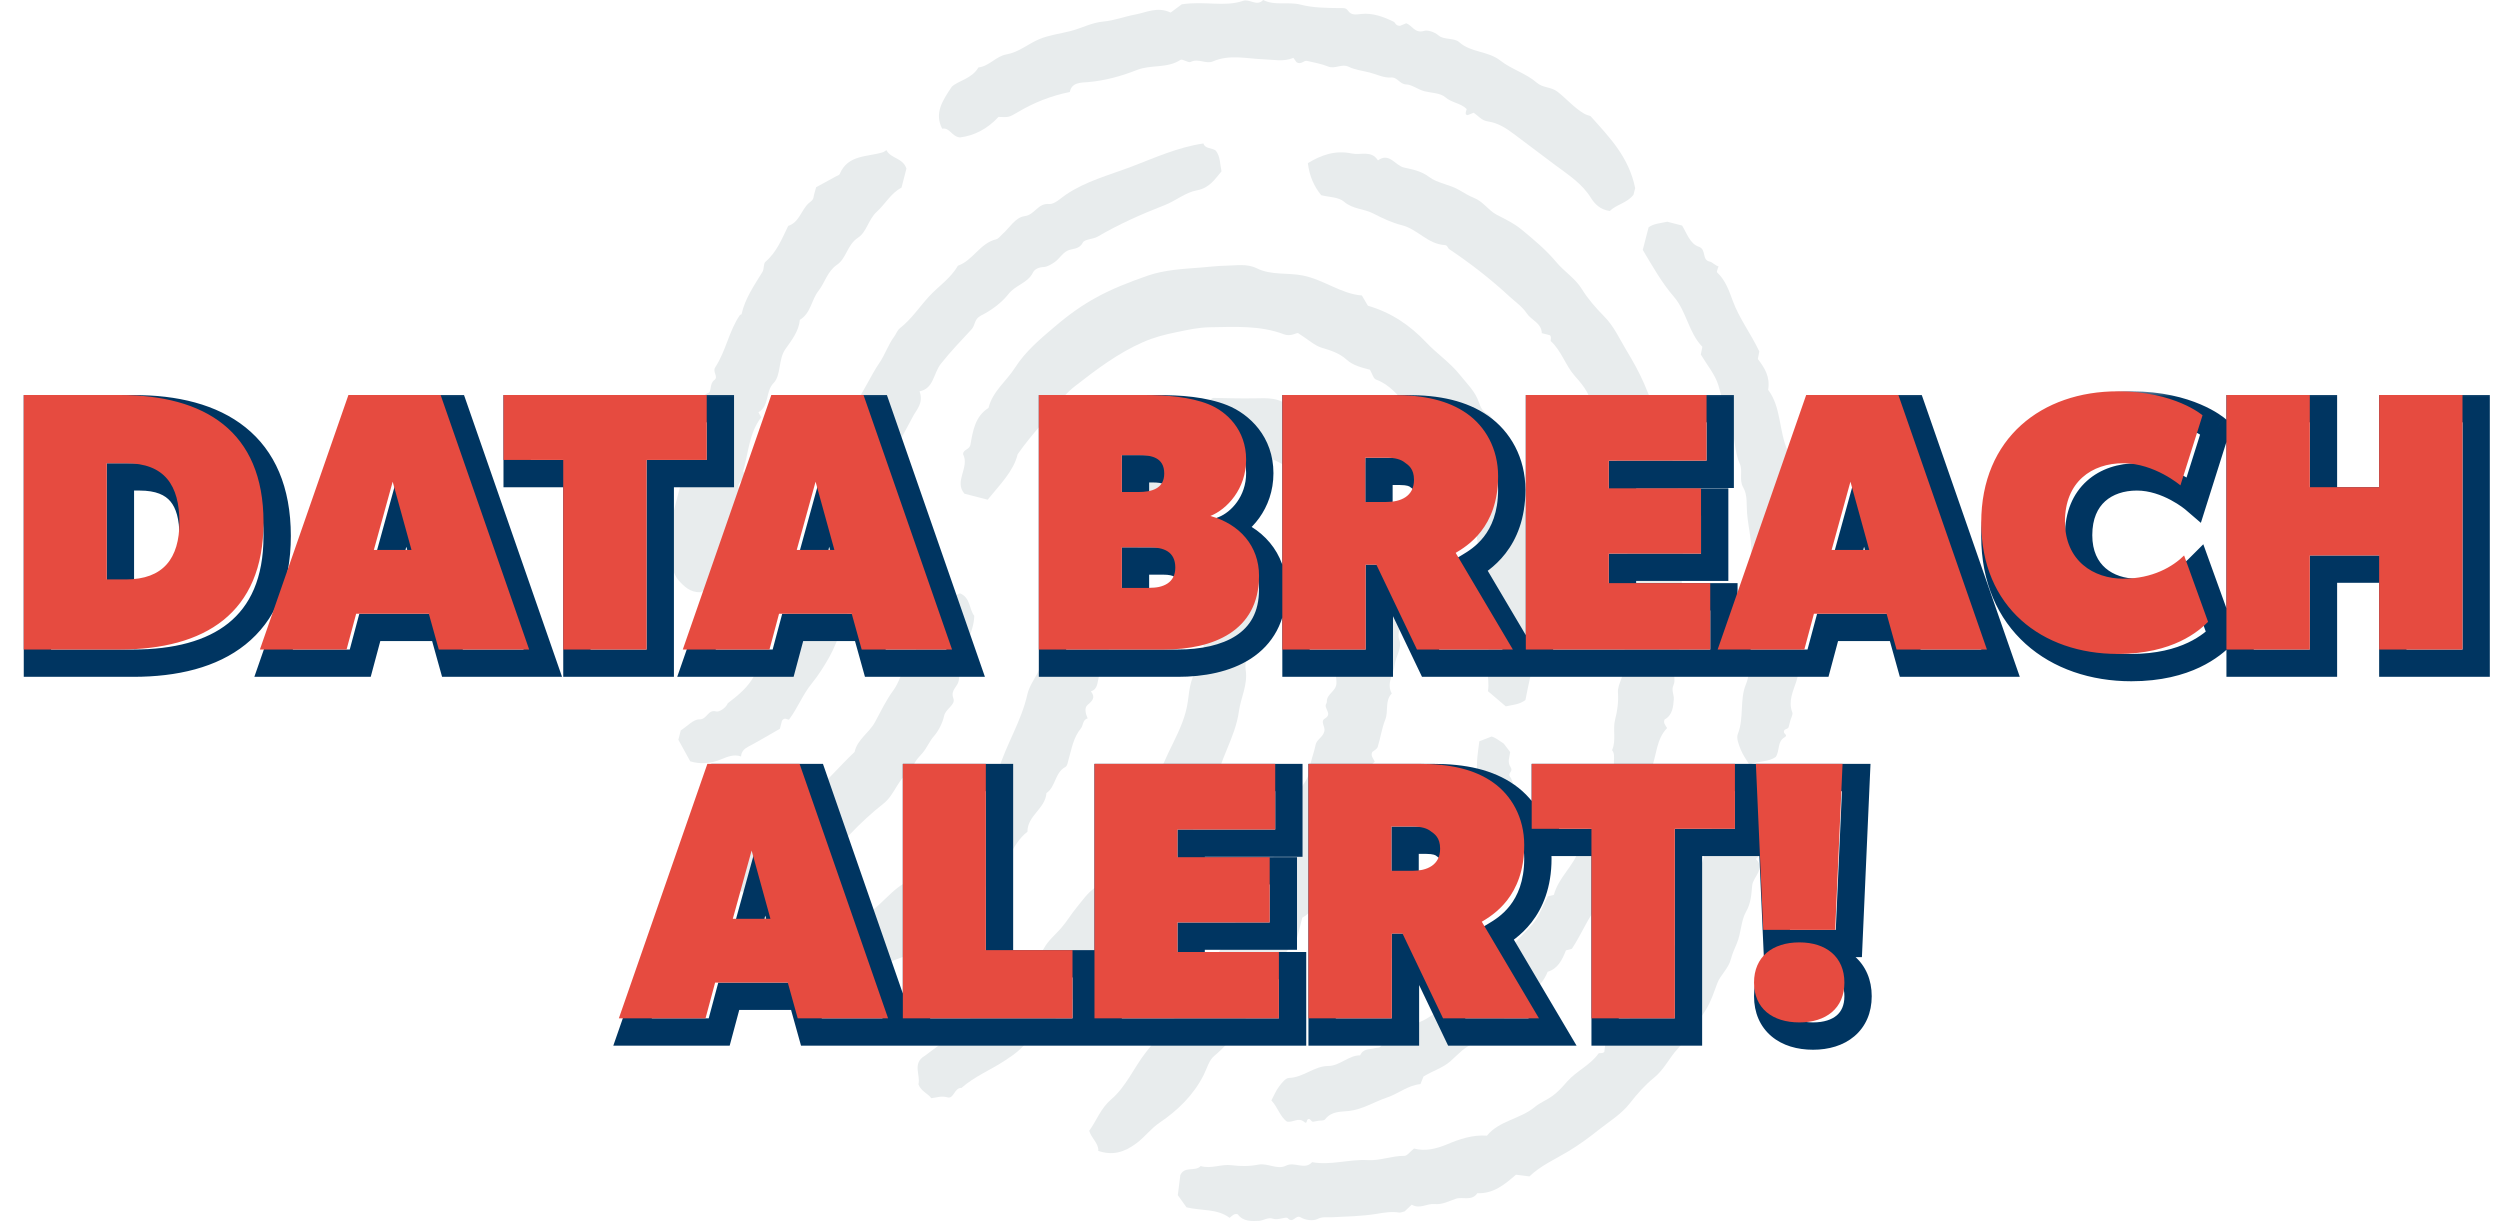
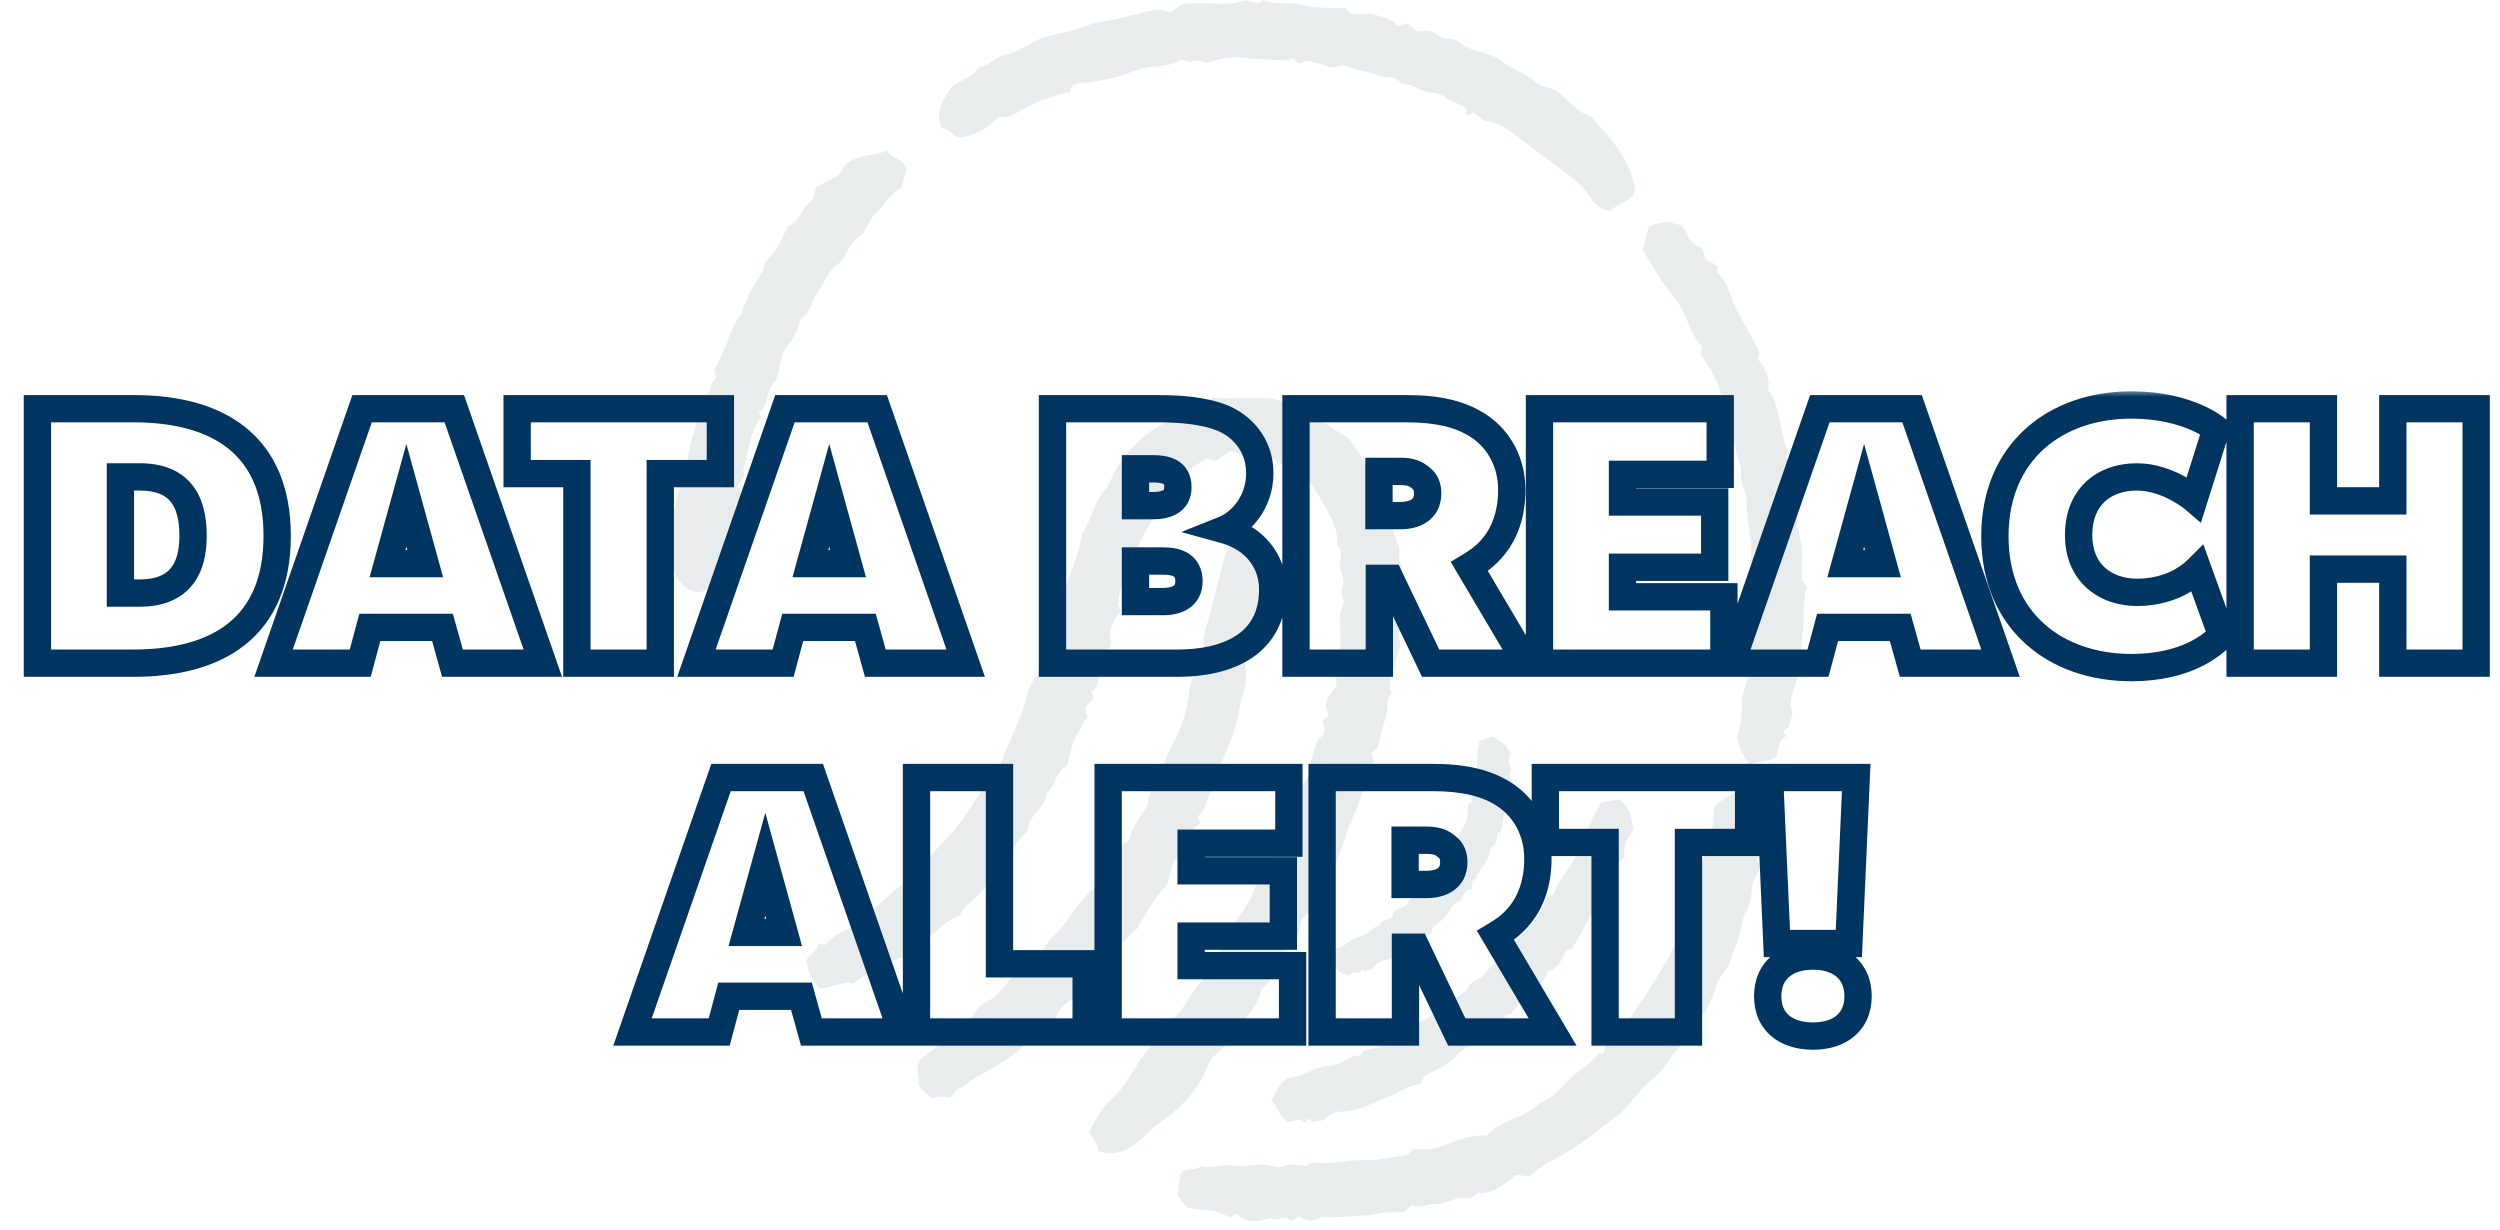
<svg xmlns="http://www.w3.org/2000/svg" width="183" height="90" viewBox="0 0 183 90" fill="none">
  <path d="M80.4 84.209C80.393 83.651 79.886 83.32 79.731 82.772C80.275 82.025 80.564 81.138 81.334 80.478C82.425 79.552 82.987 78.174 83.865 77.046C84.1 76.744 84.351 76.428 84.593 76.122C85.412 75.083 86.424 74.159 87.075 73.022C87.602 72.106 88.441 71.41 88.843 70.487C89.269 69.515 89.853 68.638 90.334 67.71C90.755 66.9 91.46 66.139 91.736 65.304C92.288 63.658 93.801 62.531 94.042 60.756C94.795 60.062 94.792 59.07 95.015 58.184C95.186 57.521 95.797 57.123 95.852 56.394C95.9 55.765 96.176 55.166 96.296 54.538C96.382 54.112 96.84 53.977 96.944 53.526C97.026 53.185 96.622 52.809 96.978 52.598C97.583 52.247 96.852 51.846 97.086 51.502C97.115 51.461 97.126 51.397 97.126 51.349C97.115 50.784 97.806 50.612 97.828 50.013C97.847 49.516 97.627 49.036 97.847 48.513C98.246 47.552 98.129 46.531 98.071 45.518C98.049 45.113 98.139 44.671 98.312 44.305C98.521 43.869 98.07 43.535 98.253 43.105C98.483 42.566 98.202 42.04 98.089 41.497C97.985 40.986 98.425 40.381 97.88 39.895C97.978 38.464 97.152 37.38 96.502 36.22C96.073 35.45 95.524 34.885 94.702 34.437C93.04 33.524 93.085 33.445 91.261 33.3C90.893 33.271 90.538 33.125 90.034 32.995C89.741 33.215 89.36 33.498 89.024 33.743L88.344 33.568C87.631 33.988 86.947 34.391 86.248 34.803C86.219 35.334 85.864 35.611 85.338 35.843C85.043 37.194 84.146 38.304 83.494 39.538C83.268 39.969 83.18 40.406 83.031 40.839C82.897 41.239 82.938 41.855 82.677 42.023C82.257 42.289 82.668 42.806 82.159 43.044C81.918 43.157 81.906 43.812 81.842 44.225C81.822 44.347 81.977 44.496 82.074 44.684C81.76 45.056 81.522 45.484 81.327 45.96C81.085 46.544 81.649 47.192 80.955 47.774C80.559 48.113 80.606 48.959 80.429 49.572C80.319 49.955 80.367 50.445 79.853 50.608C80.205 51.05 79.98 51.288 79.608 51.603C79.353 51.821 79.471 52.251 79.615 52.584C79.236 52.692 79.3 53.101 79.124 53.315C78.569 53.988 78.449 54.803 78.221 55.591C78.17 55.789 78.128 56.068 77.988 56.141C77.203 56.561 77.288 57.586 76.599 58.055C76.523 59.19 75.199 59.706 75.209 60.882C73.965 61.835 73.74 63.597 72.37 64.452C71.986 65.422 71.01 65.877 70.423 66.675C70.339 66.792 70.373 66.988 70.188 67.049C68.816 67.517 68.095 68.854 66.873 69.535C66.718 69.622 66.631 69.841 66.594 69.892C65.018 70.374 63.641 71.003 62.452 72.001C61.579 71.776 60.825 72.379 59.949 72.352C59.501 71.747 59.1 71.099 59.023 70.251C59.311 69.908 59.809 69.62 59.921 69.044C60.119 69.053 60.359 69.29 60.512 69.076C61.167 68.175 62.457 68.122 63.048 67.144C64.47 66.484 65.244 64.962 66.691 64.416C66.855 64.157 66.776 63.876 67.016 63.672C68.034 62.799 68.901 61.784 69.811 60.81C70.972 59.569 71.539 57.914 72.867 56.824C72.974 56.737 73.023 56.569 73.066 56.428C73.64 54.51 74.764 52.805 75.203 50.827C75.331 50.261 75.705 49.724 75.985 49.203C76.239 48.737 76.004 48.217 76.283 47.908C76.661 47.498 76.814 47.048 76.936 46.554C77.063 46.037 77.208 45.524 77.334 45.012C77.817 42.979 78.911 41.134 79.209 39.047C79.925 38.077 80.038 36.795 80.869 35.873C81.267 35.432 81.396 34.818 81.722 34.304C82.518 33.047 83.458 31.984 84.747 31.23C85.09 31.028 85.513 30.932 85.724 30.491C85.844 30.237 86.144 30.104 86.506 30.106C87.377 30.108 88.038 29.559 88.797 29.127C89.742 29.141 90.737 29.175 91.727 29.159C92.746 29.144 93.776 29.041 94.5 29.936C94.704 29.825 94.838 29.751 94.809 29.768C96.233 30.366 97.355 31.26 98.702 32.062C99.705 33.536 100.929 35.043 101.779 36.853C101.641 37.857 101.941 38.895 102.337 39.82C102.578 40.384 102.221 40.969 102.646 41.429C102.115 42.549 102.806 43.756 102.411 44.887C102.943 45.52 102.164 46.147 102.424 46.824C102.655 47.428 102.173 48.029 102.097 48.65C102.012 49.354 101.462 50.009 101.878 50.764C101.351 51.304 101.653 52.054 101.401 52.678C101.146 53.313 101.055 54.015 100.848 54.675C100.795 54.836 100.567 54.946 100.451 55.044C100.318 55.324 100.501 55.48 100.636 55.756C100.206 56.086 99.969 56.581 99.895 57.148C99.682 58.768 98.768 60.152 98.323 61.711C98.036 62.725 97.441 63.72 96.863 64.647C96.669 64.953 96.483 65.25 96.408 65.587C96.256 66.267 95.971 66.834 95.326 67.175L94.848 69.028C93.609 69.82 93.519 71.478 92.354 72.361C92.008 73.608 91.889 73.529 90.757 75.171C90.204 75.977 89.638 76.671 88.894 77.282C88.488 77.613 88.348 78.223 88.105 78.698C87.353 80.179 86.203 81.284 84.892 82.172C84.246 82.61 83.811 83.217 83.203 83.676C82.281 84.368 81.428 84.602 80.374 84.238L80.4 84.209Z" fill="#E8ECED" />
-   <path d="M53.257 51.49C54.033 50.899 54.782 50.294 55.241 49.404C55.392 49.406 55.538 49.402 55.688 49.404C55.909 48.833 56.282 48.373 56.825 47.885C56.939 47.443 57.149 46.886 57.211 46.322C57.257 45.862 57.966 45.598 57.574 45.032C57.557 45.003 57.686 44.879 57.732 44.794C58.135 44.1 58.997 43.598 58.559 42.554C58.481 42.364 58.574 41.935 58.904 41.736C59.018 41.669 59.124 41.515 59.158 41.385C59.248 41.033 59.482 40.55 59.336 40.343C58.952 39.796 59.763 39.885 59.692 39.48C59.637 39.157 59.828 38.813 59.623 38.44C59.527 38.27 59.643 37.847 59.813 37.703C60.511 37.086 60.526 36.207 60.693 35.422C61.119 33.422 62.259 31.656 62.545 29.614C63.252 28.654 63.711 27.534 64.373 26.562C64.801 25.935 65.016 25.223 65.467 24.62C65.614 24.428 65.662 24.193 65.891 24.011C66.711 23.364 67.289 22.486 67.989 21.718C68.689 20.95 69.592 20.379 70.116 19.451C71.225 19.066 71.726 17.805 72.912 17.519C73.086 17.48 73.23 17.275 73.373 17.143C73.904 16.676 74.319 15.912 75.001 15.823C75.745 15.731 75.964 14.857 76.797 14.933C77.187 14.967 77.631 14.514 78.026 14.247C79.49 13.259 81.175 12.824 82.796 12.21C84.519 11.555 86.2 10.78 88.092 10.501C88.205 10.905 88.703 10.804 88.996 11.025C89.336 11.464 89.293 11.984 89.414 12.542C88.927 13.117 88.543 13.761 87.603 13.935C86.766 14.088 86.063 14.704 85.237 15.023C83.557 15.676 81.904 16.41 80.344 17.324C80.003 17.52 79.391 17.501 79.257 17.763C78.984 18.285 78.499 18.171 78.131 18.354C77.741 18.556 77.553 18.93 77.233 19.162C76.982 19.339 76.685 19.528 76.403 19.546C76.048 19.563 75.743 19.69 75.617 19.941C75.241 20.721 74.341 20.857 73.826 21.516C73.311 22.174 72.559 22.724 71.802 23.102C71.302 23.354 71.399 23.796 71.128 24.095C70.364 24.925 69.574 25.736 68.871 26.631C68.315 27.333 68.36 28.445 67.311 28.645C67.629 29.519 67.068 30.003 66.817 30.506C66.362 31.404 65.792 32.23 65.548 33.243C65.413 33.813 65.511 34.533 64.832 34.89C65.457 35.632 64.494 35.939 64.389 36.486C64.271 37.108 64.081 37.724 63.922 38.342L62.964 42.048C62.804 42.666 62.746 43.334 62.464 43.889C61.767 45.251 61.446 46.776 60.706 48.096C60.325 48.771 59.887 49.462 59.401 50.056C58.762 50.845 58.419 51.773 57.766 52.662C57.679 52.742 57.439 52.432 57.237 52.767L57.088 53.345C56.344 53.769 55.571 54.234 54.772 54.656C54.457 54.823 54.273 55.023 54.243 55.372C53.728 55.19 53.252 55.394 52.806 55.575C52.034 55.895 51.269 55.957 50.524 55.728C50.261 55.249 50.009 54.797 49.656 54.15L49.833 53.464C50.31 53.164 50.758 52.646 51.19 52.66C51.766 52.676 51.809 51.902 52.428 52.08C52.626 52.131 53.101 51.861 53.269 51.493L53.257 51.49Z" fill="#E8ECED" />
  <path d="M119.572 14.255C119.105 14.866 118.311 14.969 117.837 15.445C117.148 15.351 116.74 14.943 116.454 14.483C115.801 13.431 114.804 12.799 113.845 12.086C112.862 11.354 111.885 10.618 110.915 9.883C110.278 9.398 109.674 9 108.917 8.889C108.45 8.823 108.227 8.493 107.873 8.251C107.745 8.302 107.609 8.358 107.434 8.428C107.257 8.412 107.273 8.277 107.319 8.126C107.332 8.075 107.371 7.994 107.357 7.978C106.926 7.541 106.274 7.535 105.791 7.114C105.43 6.803 104.794 6.808 104.277 6.681C103.806 6.559 103.328 6.188 102.955 6.182C102.437 6.175 102.323 5.632 101.805 5.673C101.305 5.713 100.782 5.445 100.266 5.311C99.751 5.178 99.203 5.121 98.731 4.89C98.205 4.634 97.733 5.08 97.219 4.869C96.732 4.67 96.199 4.581 95.681 4.459C95.43 4.4 95.244 4.769 94.906 4.555C94.859 4.482 94.763 4.361 94.675 4.235C93.961 4.54 93.238 4.366 92.483 4.34C91.267 4.297 90.005 3.965 88.793 4.492C88.281 4.717 87.72 4.245 87.156 4.534C86.981 4.628 86.562 4.284 86.409 4.384C85.433 5.026 84.263 4.712 83.219 5.125C82.081 5.574 80.883 5.905 79.635 6.012C79.172 6.049 78.438 6.011 78.312 6.734C76.921 7.015 75.661 7.518 74.474 8.227C73.847 8.596 73.843 8.589 73.089 8.558C72.273 9.447 71.301 9.933 70.271 10.06C69.662 10.005 69.527 9.311 68.967 9.421C68.387 8.297 68.965 7.395 69.678 6.34C70.162 5.897 71.145 5.764 71.619 4.938C72.416 4.847 72.909 4.11 73.686 3.979C74.579 3.823 75.264 3.208 76.064 2.871C76.783 2.567 77.588 2.472 78.351 2.277C79.166 2.07 79.909 1.652 80.781 1.575C81.561 1.505 82.315 1.21 83.09 1.065C83.914 0.916 84.721 0.459 85.69 0.921C86.025 0.676 86.401 0.392 86.505 0.316C88.216 0.057 89.618 0.528 90.983 0.065C91.481 -0.109 91.994 0.502 92.463 0C93.328 0.441 94.286 0.103 95.204 0.34C96.116 0.576 97.1 0.582 98.052 0.592C98.329 0.597 98.507 0.541 98.688 0.799C98.928 1.133 99.248 1.065 99.646 1.022C100.478 0.935 101.274 1.226 102.025 1.595C102.142 1.655 102.147 1.893 102.486 1.89C102.555 1.859 102.737 1.785 102.934 1.703C103.367 1.851 103.569 2.472 104.247 2.26C104.476 2.192 104.962 2.3 105.323 2.611C105.684 2.921 106.456 2.764 106.804 3.078C107.682 3.867 108.918 3.715 109.836 4.442C110.635 5.072 111.707 5.367 112.491 6.053C112.945 6.449 113.529 6.34 114.017 6.72C114.676 7.235 115.226 7.89 115.951 8.314C116.123 8.419 116.336 8.461 116.423 8.496C117.807 10.044 119.226 11.475 119.696 13.773C119.706 13.733 119.64 13.988 119.573 14.249L119.572 14.255Z" fill="#E8ECED" />
  <path d="M67.684 77.295C69.051 76.24 70.562 75.355 71.557 73.865C71.832 73.458 72.392 73.301 72.794 72.963C73.648 72.253 74.129 71.235 75.006 70.555C75.482 70.188 76.102 70.01 76.419 69.415C76.722 68.852 77.235 68.435 77.661 67.953C78.081 67.475 78.406 66.918 78.812 66.425C79.218 65.931 79.597 65.376 80.108 65.013C80.7 64.591 80.62 63.851 81.122 63.358C81.63 62.867 81.738 61.982 82.491 61.639C82.676 61.554 82.654 61.385 82.702 61.246C82.942 60.528 83.361 59.911 83.792 59.297C84.202 58.714 83.94 57.812 84.69 57.389C85.127 55.253 86.658 53.539 86.953 51.325C87.075 50.383 87.166 49.33 87.954 48.597C88.28 48.294 87.564 47.813 88.141 47.569C87.943 46.509 88.453 45.565 88.671 44.581C88.938 43.387 89.3 42.217 89.572 41.024C89.753 40.23 90.078 39.583 90.821 39.188C91.5 39.11 91.954 39.53 92.465 40.17C92.71 41.116 92.563 42.269 92.28 43.434C92.183 43.809 92.691 44.326 91.99 44.556C92.375 45.079 91.955 45.557 91.912 46.053C91.874 46.503 91.462 46.929 91.836 47.4C91.272 47.804 91.107 48.511 91.184 49.033C91.351 50.14 90.821 51.067 90.687 52.078C90.416 54.015 89.23 55.655 88.931 57.585C88.242 58.168 88.442 59.242 87.656 59.758C87.736 59.942 87.797 60.078 87.888 60.289C86.939 60.661 87.132 61.835 86.461 62.417C85.686 63.099 85.684 64.066 85.398 64.844C84.464 65.655 84.042 66.749 83.366 67.656C83.309 67.738 83.343 67.91 83.277 67.954C82.088 68.74 81.593 70.166 80.427 70.983C80.115 71.205 79.798 71.522 79.66 71.867C79.385 72.533 78.898 72.921 78.32 73.261C77.778 73.581 77.394 74.038 77.254 74.672C76.663 75.021 76.064 75.374 75.443 75.74C75.077 76.594 74.342 77.124 73.579 77.621C72.528 78.317 71.336 78.789 70.38 79.636C69.849 79.608 69.833 80.468 69.35 80.325C68.916 80.201 68.566 80.34 68.172 80.389C67.91 80.025 67.418 79.892 67.228 79.365C67.406 78.722 66.75 77.845 67.686 77.289L67.684 77.295Z" fill="#E8ECED" />
  <path d="M125.798 19.491C125.759 19.644 125.635 19.89 125.694 19.942C126.304 20.505 126.575 21.306 126.834 22.008C127.308 23.309 128.143 24.383 128.781 25.727C128.754 25.853 128.708 26.101 128.674 26.28C129.19 26.951 129.585 27.597 129.427 28.536C130.398 29.808 130.197 31.545 130.865 33.006C130.915 33.115 130.799 33.309 130.759 33.462C130.974 33.826 131.192 34.197 131.461 34.653C130.737 35.421 131.755 36.18 131.537 37.096C131.347 37.9 131.666 38.841 131.835 39.707C132.006 40.567 131.839 41.4 131.881 42.475C131.922 42.528 132.112 42.776 132.269 42.986C131.901 44.106 132.117 45.19 131.964 46.226C131.789 47.438 131.879 48.683 131.49 49.882C131.258 50.596 130.881 51.326 131.196 52.145C131.257 52.306 131.103 52.55 131.05 52.754C131.011 52.907 130.971 53.06 130.93 53.219C130.88 53.412 130.529 53.321 130.586 53.614C130.611 53.729 130.89 53.819 130.626 53.975C130.086 54.288 130.295 54.929 129.991 55.4C129.445 55.809 128.686 55.68 128.054 55.976C127.839 55.612 127.574 55.259 127.421 54.869C127.277 54.511 127.087 54.033 127.207 53.732C127.683 52.543 127.323 51.223 127.808 50.073C128.228 49.081 127.83 47.999 128.25 47.031C127.892 46.522 128.223 46.033 128.304 45.534C128.337 45.337 128.493 45.154 128.357 44.931C127.83 44.07 128.281 43.237 128.442 42.45C128.164 41.889 128.14 41.375 128.188 40.789C128.279 39.712 127.976 38.642 127.885 37.567C127.831 36.955 127.935 36.25 127.604 35.681C127.274 35.112 127.596 34.476 127.349 33.935C126.929 33.01 127.028 31.948 126.663 31.067C126.272 30.126 126.074 29.162 125.787 28.211C125.551 27.419 124.966 26.736 124.498 25.95C124.526 25.794 124.572 25.594 124.613 25.387C123.601 24.346 123.458 22.791 122.517 21.708C121.628 20.68 120.978 19.503 120.25 18.293L120.678 16.639C121.045 16.365 121.559 16.34 122.047 16.231C122.41 16.324 122.767 16.417 123.129 16.51C123.478 17.078 123.709 17.845 124.343 18.057C124.949 18.262 124.529 19.048 125.184 19.157C125.322 19.181 125.562 19.448 125.818 19.509L125.798 19.491Z" fill="#E8ECED" />
  <path d="M118.422 64.296C118.297 64.319 118.074 64.301 118.059 64.375C117.884 65.152 117.41 65.711 117.004 66.222C116.247 67.162 115.789 68.343 115.064 69.449C114.963 69.474 114.768 69.528 114.627 69.567C114.338 70.3 114.023 70.912 113.289 71.133C112.74 72.516 111.417 73.008 110.619 74.187C110.559 74.276 110.376 74.245 110.251 74.268C110.071 74.606 109.886 74.95 109.66 75.373C108.836 75.009 108.674 76.237 107.933 76.393C107.285 76.532 106.729 77.19 106.171 77.682C105.617 78.172 104.956 78.344 104.2 78.801C104.177 78.859 104.07 79.129 103.978 79.354C103.035 79.454 102.338 80.072 101.536 80.335C100.6 80.648 99.74 81.213 98.733 81.325C98.133 81.389 97.467 81.329 96.997 81.935C96.904 82.054 96.671 82.008 96.504 82.04C96.38 82.063 96.255 82.086 96.126 82.11C95.969 82.14 95.902 81.783 95.713 81.949C95.64 82.017 95.68 82.307 95.469 82.126C95.04 81.754 94.659 82.194 94.206 82.1C93.707 81.759 93.515 81.015 93.065 80.552C93.246 80.214 93.4 79.834 93.622 79.542C93.825 79.272 94.097 78.912 94.359 78.904C95.391 78.878 96.204 78.035 97.213 78.031C98.082 78.029 98.71 77.244 99.563 77.251C99.794 76.726 100.27 76.839 100.659 76.719C100.812 76.672 101.003 76.744 101.112 76.533C101.532 75.716 102.3 75.804 102.925 75.645C103.224 75.173 103.584 74.951 104.023 74.767C104.831 74.431 105.485 73.737 106.223 73.236C106.643 72.949 107.188 72.769 107.472 72.246C107.757 71.722 108.335 71.769 108.631 71.332C109.137 70.588 109.937 70.266 110.432 69.59C110.962 68.866 111.579 68.309 112.155 67.678C112.635 67.153 112.906 66.352 113.295 65.618C113.417 65.584 113.578 65.547 113.742 65.505C114.11 64.174 115.172 63.439 115.597 62.157C116.001 60.944 116.602 59.89 117.198 58.755L118.547 58.502C118.882 58.731 119.092 59.192 119.354 59.596C119.423 59.964 119.491 60.326 119.56 60.694C119.283 61.234 118.819 61.744 118.905 62.407C118.985 63.041 118.263 62.962 118.431 63.603C118.466 63.739 118.364 64.062 118.417 64.32L118.422 64.296Z" fill="#E8ECED" />
  <path d="M110.775 57.332C110.693 57.364 110.527 57.387 110.538 57.432C110.639 57.914 110.461 58.313 110.318 58.673C110.049 59.336 110.064 60.097 109.865 60.854C109.8 60.883 109.676 60.944 109.586 60.988C109.592 61.461 109.544 61.867 109.083 62.105C109.091 62.998 108.285 63.483 108.056 64.293C108.038 64.354 107.898 64.363 107.816 64.395C107.784 64.62 107.752 64.849 107.713 65.131C107.017 65.04 107.257 65.784 106.771 65.986C106.347 66.163 106.14 66.632 105.882 67.003C105.628 67.373 105.204 67.572 104.795 67.952C104.795 67.989 104.797 68.164 104.797 68.31C104.15 68.507 103.83 68.974 103.331 69.247C102.751 69.569 102.299 70.029 101.609 70.243C101.198 70.37 100.703 70.434 100.542 70.859C100.51 70.942 100.33 70.95 100.219 70.993C100.137 71.025 100.054 71.058 99.969 71.091C99.864 71.131 99.713 70.932 99.626 71.058C99.593 71.108 99.706 71.272 99.502 71.198C99.087 71.043 98.942 71.358 98.59 71.37C98.133 71.243 97.779 70.835 97.322 70.63C97.353 70.405 97.353 70.159 97.428 69.955C97.495 69.766 97.585 69.514 97.77 69.471C98.503 69.303 98.841 68.688 99.562 68.536C100.185 68.406 100.407 67.852 101.021 67.73C101.034 67.387 101.408 67.383 101.651 67.255C101.748 67.205 101.905 67.219 101.922 67.079C101.986 66.537 102.562 66.475 102.964 66.289C103.041 65.968 103.235 65.784 103.496 65.611C103.977 65.294 104.245 64.79 104.628 64.386C104.846 64.156 105.184 63.97 105.236 63.62C105.288 63.271 105.716 63.212 105.801 62.913C105.948 62.401 106.428 62.093 106.586 61.623C106.755 61.119 107.037 60.701 107.265 60.245C107.457 59.866 107.419 59.356 107.484 58.868C107.562 58.83 107.667 58.785 107.772 58.735C107.649 57.9 108.197 57.311 108.129 56.495C108.066 55.724 108.191 55.016 108.288 54.262L109.182 53.914C109.488 53.998 109.773 54.238 110.078 54.435C110.235 54.641 110.388 54.844 110.545 55.05C110.503 55.408 110.319 55.776 110.573 56.152C110.815 56.512 110.274 56.573 110.58 56.924C110.645 56.999 110.666 57.203 110.779 57.347L110.775 57.332Z" fill="#E8ECED" />
  <path d="M52.72 42.108C52.241 42.746 51.8 43.164 51.274 43.354C50.525 43.372 50.072 42.929 49.674 42.481C49.257 42.011 49.212 41.389 49.102 40.786C48.767 39.043 49.329 37.429 49.741 35.789C49.88 35.25 50.134 34.712 49.835 34.139C49.862 33.801 50.329 33.843 50.376 33.426C50.463 32.693 50.686 31.971 50.916 31.268C51.07 30.788 50.934 30.167 51.506 29.873C51.987 29.623 51.128 28.996 51.861 28.756C52.093 28.677 51.927 28.078 52.291 27.816C52.618 27.58 52.13 27.224 52.357 26.884C53.134 25.7 53.352 24.251 54.152 23.074C54.181 23.033 54.273 23.026 54.282 22.992C54.544 21.839 55.205 20.892 55.811 19.906C55.946 19.687 55.871 19.299 56.034 19.159C56.864 18.449 57.238 17.47 57.697 16.537C58.51 16.269 58.639 15.396 59.181 14.889C59.333 14.747 59.516 14.667 59.554 14.429C59.584 14.219 59.659 14.021 59.741 13.704C60.178 13.466 60.691 13.187 61.198 12.908C61.289 12.859 61.432 12.823 61.465 12.741C62.064 11.312 63.472 11.5 64.615 11.149C64.713 11.12 64.793 11.044 64.886 10.989C65.206 11.622 66.091 11.543 66.35 12.341L65.99 13.735C65.214 14.139 64.803 14.934 64.187 15.494C63.564 16.058 63.437 16.992 62.814 17.393C62.014 17.912 61.964 18.903 61.273 19.377C60.554 19.868 60.391 20.684 59.905 21.302C59.393 21.95 59.358 22.926 58.55 23.412C58.469 24.262 57.947 24.901 57.486 25.562C56.956 26.325 57.19 27.456 56.629 28.036C56.004 28.678 56.34 29.715 55.519 30.179C55.572 30.278 55.646 30.412 55.719 30.551C54.82 31.715 54.788 33.17 54.395 34.507C54.822 35.053 53.804 35.273 54.1 35.785C54.403 36.298 54.241 36.668 53.743 36.932C54.25 37.474 53.3 37.924 53.65 38.486C53.748 38.644 53.411 38.992 53.834 39.108C53.676 39.297 53.435 39.458 53.373 39.677C53.113 40.541 52.91 41.42 52.733 42.105L52.72 42.108Z" fill="#E8ECED" />
-   <path d="M55.817 60.718C57.22 60.343 58.081 59.211 59.146 58.362C60.394 57.373 61.404 56.129 62.556 55.042C62.759 54.115 63.631 53.639 64.052 52.853C64.471 52.073 64.864 51.256 65.386 50.544C65.843 49.925 65.981 49.181 66.397 48.551C66.781 47.979 67.218 47.433 67.373 46.694C67.509 46.052 68.017 45.512 68.149 44.839C68.322 43.983 69.019 43.625 69.702 43.227C69.786 43.346 69.863 43.468 69.947 43.587C70.073 43.523 70.205 43.454 70.261 43.426C71.059 43.753 70.934 44.61 71.315 45.077C71.301 46.325 70.398 47.361 70.769 48.617C70.205 48.834 70.249 49.389 70.18 49.819C70.111 50.273 69.556 50.504 69.785 51.113C69.971 51.609 69.217 51.861 69.102 52.424C68.997 52.923 68.686 53.519 68.378 53.869C68.046 54.242 67.861 54.721 67.546 55.099C67.275 55.422 66.809 55.821 66.811 56.377C65.727 56.853 65.567 58.123 64.666 58.828C63.818 59.491 62.989 60.262 62.244 61.043C61.175 62.163 59.86 62.826 58.62 63.648C58.168 63.949 57.804 64.374 57.399 64.747C57.01 64.665 56.67 64.553 56.22 64.751C55.375 65.119 54.464 65.488 53.612 65.086C53.27 64.563 52.984 64.126 52.726 63.721C52.845 63.026 53.273 62.587 53.806 62.301C54.577 61.89 55.161 61.267 55.807 60.709L55.817 60.718Z" fill="#E8ECED" />
-   <path d="M100.278 27.065C99.622 26.889 99.045 26.758 98.55 26.31C98.066 25.87 97.433 25.652 96.78 25.465C96.234 25.306 95.775 24.861 95.017 24.381C94.885 24.353 94.48 24.659 93.984 24.471C92.239 23.808 90.413 23.929 88.574 23.955C87.688 23.968 86.922 24.151 86.086 24.322C85.237 24.495 84.453 24.698 83.661 25.049C81.826 25.856 80.255 27.046 78.695 28.263C78.384 28.509 78.072 28.779 77.84 29.094C76.821 30.487 75.579 31.689 74.492 33.252C74.197 34.487 73.193 35.473 72.297 36.577L70.597 36.138C69.809 35.233 70.997 34.216 70.498 33.247C70.501 32.885 70.972 32.934 71.039 32.535C71.218 31.535 71.376 30.482 72.359 29.859C72.655 28.642 73.675 27.902 74.307 26.905C75.069 25.712 76.141 24.816 77.194 23.922C79.358 22.075 81.066 21.198 84.046 20.167C85.233 19.761 86.553 19.685 87.823 19.59C88.463 19.544 89.108 19.457 89.733 19.449C90.472 19.441 91.264 19.276 92.004 19.643C93.055 20.162 94.234 19.947 95.351 20.164C96.899 20.467 98.164 21.513 99.688 21.629C99.868 21.936 100.003 22.164 100.129 22.378C101.82 22.875 103.183 23.777 104.407 25.073C105.176 25.889 106.14 26.531 106.861 27.436C107.377 28.084 107.983 28.639 108.26 29.46C108.367 29.772 108.506 30.122 108.9 30.309C109.141 30.426 109.329 30.776 109.426 31.055C110.027 32.825 110.965 34.458 111.517 36.251C111.656 36.716 111.499 37.183 111.722 37.561C111.936 37.925 112.156 38.314 112.094 38.697C111.994 39.318 112.784 39.697 112.497 40.27C112.217 40.838 112.646 41.354 112.452 41.939C112.244 42.58 112.793 43.266 112.631 43.986C112.594 44.127 112.82 44.331 112.724 44.56C112.29 45.584 112.405 46.708 112.308 47.759C112.196 48.964 111.87 50.088 111.663 51.238C111.23 51.579 110.713 51.591 110.224 51.706C109.808 51.351 109.397 51.002 108.916 50.594C109.102 49.548 108.524 48.389 109.06 47.3C108.9 47.029 108.761 46.794 108.627 46.566C109.033 44.646 108.771 43.224 108.21 40.975C108.199 40.924 108.127 40.875 108.136 40.841C108.447 39.078 107.41 37.661 106.906 36.105C106.118 33.658 104.653 31.629 102.988 29.7C102.318 28.922 101.725 28.152 100.726 27.785C100.532 27.717 100.446 27.35 100.271 27.045L100.278 27.065Z" fill="#E8ECED" />
-   <path d="M121.809 31.137L121.56 32.1C122.157 32.998 122.744 33.905 122.545 35.075C123.09 35.56 122.649 36.166 122.746 36.68C122.854 37.222 123.064 37.718 122.933 38.294C122.813 38.831 123.189 39.412 122.767 39.944C122.941 40.182 123.099 40.392 123.191 40.525C123.211 40.73 123.25 40.836 123.226 40.927C123.062 41.471 123.086 42.009 123.108 42.577C123.145 43.675 123.024 44.774 122.939 45.876C122.914 46.227 122.789 46.526 122.933 46.926C123.052 47.26 122.9 47.825 122.661 48.12C122.377 48.469 123.076 48.735 122.595 49.076C122.44 49.187 122.683 49.788 122.499 50.151C122.324 50.499 122.545 50.858 122.523 51.179C122.482 51.712 122.438 52.348 121.848 52.667C121.738 52.905 121.891 53.065 122.031 53.294C121.234 54.11 121.274 55.263 120.867 56.324C120.599 56.473 120.275 56.649 119.904 56.843L118.471 56.473C117.829 56.077 118.382 55.368 118.003 54.913C118.326 54.181 118.034 53.392 118.23 52.657C118.397 52.011 118.481 51.38 118.434 50.697C118.387 50.037 119.006 49.375 118.769 48.722C118.524 48.036 119.289 47.411 118.756 46.784C119.179 45.454 118.873 44.064 119.127 42.709C119.291 41.838 119.03 40.931 119.155 40.026C119.184 39.822 118.903 39.574 118.713 39.259C119.033 38.489 118.947 37.675 118.715 36.817C118.451 35.873 118.246 34.889 118.456 33.843C117.472 32.808 117.567 31.273 116.814 30.093C116.547 29.674 116.425 29.165 116.187 28.728C115.945 28.285 115.615 27.903 115.273 27.519C114.599 26.758 114.305 25.697 113.524 24.975C113.471 24.925 113.599 24.686 113.461 24.542L112.86 24.387C112.837 23.637 112.094 23.445 111.769 22.95C111.419 22.43 110.93 22.104 110.49 21.7C109.115 20.426 107.644 19.285 106.088 18.241C105.97 18.163 105.964 17.95 105.761 17.939C104.52 17.878 103.755 16.768 102.624 16.488C101.869 16.299 101.198 15.974 100.509 15.621C99.838 15.272 99.032 15.324 98.38 14.762C97.985 14.418 97.279 14.435 96.713 14.289C96.185 13.639 95.855 12.906 95.735 11.944C96.705 11.349 97.738 10.975 98.964 11.238C99.612 11.375 100.386 10.976 100.865 11.741C101.7 11.129 102.123 12.114 102.762 12.261C103.384 12.404 104.012 12.5 104.619 12.959C105.204 13.407 106.123 13.499 106.841 13.926C107.181 14.129 107.559 14.354 107.883 14.48C108.585 14.758 108.94 15.394 109.552 15.715C110.164 16.037 110.806 16.336 111.335 16.769C112.248 17.518 113.173 18.289 113.925 19.191C114.506 19.891 115.293 20.355 115.792 21.161C116.23 21.872 116.827 22.558 117.417 23.152C118.146 23.885 118.537 24.784 119.04 25.621C119.519 26.41 119.97 27.215 120.35 28.081C120.803 29.111 121.131 30.23 121.814 31.144L121.809 31.137Z" fill="#E8ECED" />
  <path d="M111.955 86.113L110.968 85.988C110.154 86.694 109.328 87.392 108.143 87.342C107.73 87.945 107.074 87.585 106.576 87.746C106.052 87.922 105.587 88.193 104.998 88.137C104.45 88.085 103.922 88.532 103.341 88.181C103.127 88.384 102.938 88.567 102.818 88.675C102.618 88.721 102.517 88.773 102.424 88.761C101.864 88.667 101.333 88.759 100.773 88.854C99.689 89.029 98.583 89.049 97.479 89.104C97.128 89.125 96.814 89.038 96.436 89.232C96.121 89.393 95.541 89.314 95.218 89.114C94.835 88.877 94.661 89.604 94.261 89.17C94.131 89.03 93.566 89.347 93.182 89.21C92.815 89.082 92.487 89.347 92.166 89.365C91.632 89.392 90.996 89.43 90.604 88.885C90.355 88.806 90.215 88.977 90.005 89.145C89.095 88.458 87.956 88.645 86.852 88.376C86.671 88.129 86.455 87.83 86.215 87.487L86.4 86.018C86.711 85.332 87.485 85.789 87.888 85.356C88.656 85.583 89.401 85.194 90.155 85.295C90.817 85.378 91.454 85.382 92.125 85.249C92.773 85.118 93.508 85.647 94.127 85.33C94.776 84.999 95.493 85.68 96.047 85.071C97.42 85.321 98.76 84.842 100.137 84.921C101.021 84.974 101.888 84.6 102.801 84.609C103.007 84.611 103.217 84.302 103.506 84.073C104.31 84.292 105.107 84.104 105.928 83.765C106.832 83.383 107.782 83.055 108.846 83.13C109.747 82.023 111.281 81.922 112.356 81.025C112.738 80.708 113.228 80.522 113.63 80.231C114.04 79.934 114.376 79.558 114.714 79.17C115.383 78.405 116.398 77.979 117.015 77.113C117.058 77.053 117.311 77.15 117.437 76.995L117.515 76.379C118.255 76.261 118.351 75.5 118.801 75.114C119.272 74.702 119.534 74.174 119.878 73.687C120.968 72.161 121.913 70.558 122.75 68.882C122.814 68.754 123.024 68.722 123.009 68.519C122.911 67.28 123.916 66.381 124.05 65.224C124.142 64.451 124.379 63.743 124.642 63.015C124.902 62.305 124.749 61.513 125.223 60.794C125.514 60.359 125.407 59.661 125.481 59.08C126.059 58.475 126.743 58.054 127.682 57.813C128.396 58.699 128.898 59.677 128.793 60.926C128.739 61.586 129.233 62.303 128.535 62.876C129.248 63.627 128.324 64.171 128.26 64.823C128.197 65.458 128.182 66.094 127.803 66.754C127.434 67.391 127.459 68.315 127.126 69.081C126.968 69.444 126.793 69.847 126.709 70.184C126.523 70.916 125.937 71.349 125.696 71.997C125.455 72.645 125.24 73.32 124.878 73.9C124.25 74.9 123.602 75.915 122.803 76.776C122.183 77.441 121.823 78.28 121.087 78.878C120.436 79.403 119.832 80.082 119.318 80.743C118.683 81.559 117.841 82.06 117.075 82.665C116.353 83.241 115.611 83.79 114.801 84.278C113.837 84.858 112.769 85.325 111.949 86.118L111.955 86.113Z" fill="#E8ECED" />
  <mask id="path-2-outside-1_4124_483" maskUnits="userSpaceOnUse" x="1" y="28.544" width="182" height="49" fill="black">
    <rect fill="white" x="1" y="28.544" width="182" height="49" />
    <path d="M20.289 39.229C20.289 45.925 15.942 48.544 9.759 48.544H2.739V29.914H9.759C15.942 29.914 20.289 32.533 20.289 39.229ZM14.133 39.229C14.133 36.529 13.053 34.909 10.218 34.909H8.814V43.414H10.218C12.945 43.414 14.133 41.875 14.133 39.229ZM39.734 48.544H33.119L32.39 45.925H27.071L26.369 48.544H20.024L26.504 29.914H33.254L39.734 48.544ZM31.121 41.254L29.744 36.259L28.367 41.254H31.121ZM52.732 34.666H48.331V48.544H42.229V34.666H37.855V29.914H52.732V34.666ZM70.689 48.544H64.075L63.346 45.925H58.026L57.325 48.544H50.98L57.459 29.914H64.21L70.689 48.544ZM62.077 41.254L60.7 36.259L59.322 41.254H62.077ZM93.161 43.144C93.161 47.221 89.759 48.544 86.222 48.544H77.042V29.914H84.737C86.357 29.914 88.112 30.049 89.462 30.589C90.812 31.129 92.216 32.479 92.216 34.639C92.216 36.799 90.812 38.284 89.597 38.77C91.757 39.364 93.161 40.984 93.161 43.144ZM86.222 35.665C86.222 34.477 85.277 34.315 84.332 34.315H83.117V37.015H84.332C85.25 37.015 86.222 36.799 86.222 35.665ZM87.032 42.55C87.032 41.362 86.168 41.065 85.142 41.065H83.117V44.035H85.142C86.114 44.035 87.032 43.684 87.032 42.55ZM111.741 48.544H104.721L101.751 42.334H100.968V48.544H94.866V29.914H102.966C105.261 29.914 107.016 30.319 108.366 31.264C109.716 32.209 110.661 33.829 110.661 35.854C110.661 39.634 108.366 40.984 107.556 41.47L111.741 48.544ZM104.505 36.124C104.505 35.314 104.1 35.044 103.83 34.855C103.56 34.639 103.155 34.504 102.48 34.504H100.941V37.744H102.48C103.533 37.744 104.505 37.339 104.505 36.124ZM126.19 48.544H112.69V29.914H125.92V34.72H118.765V36.745H125.515V41.524H118.765V43.684H126.19V48.544ZM146.442 48.544H139.827L139.098 45.925H133.779L133.077 48.544H126.732L133.212 29.914H139.962L146.442 48.544ZM137.829 41.254L136.452 36.259L135.075 41.254H137.829ZM162.631 46.519C161.956 47.194 160.066 48.868 156.016 48.868C150.481 48.868 146.026 45.466 146.026 39.256C146.026 33.046 150.481 29.644 156.016 29.644C160.201 29.644 162.226 31.399 162.226 31.399L160.606 36.529C160.606 36.529 158.716 34.909 156.421 34.909C154.126 34.909 152.155 36.259 152.155 39.175C152.155 42.064 154.261 43.36 156.421 43.36C158.581 43.36 160.066 42.469 160.876 41.659L162.631 46.519ZM181.255 48.544H175.153V41.659H170.077V48.544H163.975V29.914H170.077V36.664H175.153V29.914H181.255V48.544ZM66.009 75.544H59.394L58.665 72.925H53.346L52.644 75.544H46.299L52.779 56.914H59.529L66.009 75.544ZM57.396 68.254L56.019 63.259L54.642 68.254H57.396ZM79.508 75.544H67.088V56.914H73.163V70.549H79.508V75.544ZM94.616 75.544H81.116V56.914H94.346V61.72H87.191V63.745H93.941V68.524H87.191V70.684H94.616V75.544ZM113.653 75.544H106.633L103.663 69.334H102.88V75.544H96.778V56.914H104.878C107.173 56.914 108.928 57.319 110.278 58.264C111.628 59.209 112.573 60.829 112.573 62.854C112.573 66.634 110.278 67.984 109.468 68.47L113.653 75.544ZM106.417 63.124C106.417 62.314 106.012 62.044 105.742 61.855C105.472 61.639 105.067 61.504 104.392 61.504H102.853V64.744H104.392C105.445 64.744 106.417 64.339 106.417 63.124ZM127.997 61.666H123.596V75.544H117.494V61.666H113.12V56.914H127.997V61.666ZM135.875 56.914L135.335 69.064H130.07L129.53 56.914H135.875ZM136.01 72.925C136.01 74.815 134.66 75.841 132.716 75.841C130.745 75.841 129.395 74.815 129.395 72.925C129.395 71.035 130.745 69.982 132.716 69.982C134.66 69.982 136.01 71.035 136.01 72.925Z" />
  </mask>
  <path d="M2.739 48.544H1.739V49.544H2.739V48.544ZM2.739 29.914V28.914H1.739V29.914H2.739ZM8.814 34.909V33.909H7.814V34.909H8.814ZM8.814 43.414H7.814V44.414H8.814V43.414ZM20.289 39.229H19.289C19.289 42.345 18.29 44.356 16.717 45.618C15.105 46.911 12.732 47.544 9.759 47.544V48.544V49.544C12.969 49.544 15.862 48.868 17.968 47.178C20.115 45.456 21.289 42.81 21.289 39.229H20.289ZM9.759 48.544V47.544H2.739V48.544V49.544H9.759V48.544ZM2.739 48.544H3.739V29.914H2.739H1.739V48.544H2.739ZM2.739 29.914V30.914H9.759V29.914V28.914H2.739V29.914ZM9.759 29.914V30.914C12.732 30.914 15.105 31.547 16.717 32.841C18.29 34.102 19.289 36.114 19.289 39.229H20.289H21.289C21.289 35.649 20.115 33.002 17.968 31.281C15.862 29.59 12.969 28.914 9.759 28.914V29.914ZM14.133 39.229H15.133C15.133 37.774 14.847 36.415 14.004 35.413C13.132 34.376 11.828 33.909 10.218 33.909V34.909V35.909C11.444 35.909 12.097 36.252 12.473 36.7C12.88 37.183 13.133 37.985 13.133 39.229H14.133ZM10.218 34.909V33.909H8.814V34.909V35.909H10.218V34.909ZM8.814 34.909H7.814V43.414H8.814H9.814V34.909H8.814ZM8.814 43.414V44.414H10.218V43.414V42.414H8.814V43.414ZM10.218 43.414V44.414C11.769 44.414 13.061 43.971 13.945 42.979C14.809 42.009 15.133 40.681 15.133 39.229H14.133H13.133C13.133 40.423 12.863 41.188 12.452 41.648C12.06 42.088 11.394 42.414 10.218 42.414V43.414ZM39.734 48.544V49.544H41.141L40.679 48.216L39.734 48.544ZM33.119 48.544L32.156 48.812L32.36 49.544H33.119V48.544ZM32.39 45.925L33.354 45.657L33.15 44.925H32.39V45.925ZM27.071 45.925V44.925H26.304L26.105 45.666L27.071 45.925ZM26.369 48.544V49.544H27.137L27.335 48.803L26.369 48.544ZM20.024 48.544L19.08 48.216L18.618 49.544H20.024V48.544ZM26.504 29.914V28.914H25.794L25.56 29.586L26.504 29.914ZM33.254 29.914L34.199 29.586L33.965 28.914H33.254V29.914ZM31.121 41.254V42.254H32.434L32.086 40.988L31.121 41.254ZM29.744 36.259L30.709 35.993L29.744 32.496L28.78 35.993L29.744 36.259ZM28.367 41.254L27.403 40.988L27.055 42.254H28.367V41.254ZM39.734 48.544V47.544H33.119V48.544V49.544H39.734V48.544ZM33.119 48.544L34.083 48.276L33.354 45.657L32.39 45.925L31.427 46.193L32.156 48.812L33.119 48.544ZM32.39 45.925V44.925H27.071V45.925V46.925H32.39V45.925ZM27.071 45.925L26.105 45.666L25.404 48.285L26.369 48.544L27.335 48.803L28.037 46.184L27.071 45.925ZM26.369 48.544V47.544H20.024V48.544V49.544H26.369V48.544ZM20.024 48.544L20.969 48.873L27.449 30.243L26.504 29.914L25.56 29.586L19.08 48.216L20.024 48.544ZM26.504 29.914V30.914H33.254V29.914V28.914H26.504V29.914ZM33.254 29.914L32.31 30.243L38.79 48.873L39.734 48.544L40.679 48.216L34.199 29.586L33.254 29.914ZM31.121 41.254L32.086 40.988L30.709 35.993L29.744 36.259L28.78 36.525L30.157 41.52L31.121 41.254ZM29.744 36.259L28.78 35.993L27.403 40.988L28.367 41.254L29.331 41.52L30.709 36.525L29.744 36.259ZM28.367 41.254V42.254H31.121V41.254V40.254H28.367V41.254ZM52.732 34.666V35.666H53.732V34.666H52.732ZM48.331 34.666V33.666H47.331V34.666H48.331ZM48.331 48.544V49.544H49.331V48.544H48.331ZM42.229 48.544H41.229V49.544H42.229V48.544ZM42.229 34.666H43.229V33.666H42.229V34.666ZM37.855 34.666H36.855V35.666H37.855V34.666ZM37.855 29.914V28.914H36.855V29.914H37.855ZM52.732 29.914H53.732V28.914H52.732V29.914ZM52.732 34.666V33.666H48.331V34.666V35.666H52.732V34.666ZM48.331 34.666H47.331V48.544H48.331H49.331V34.666H48.331ZM48.331 48.544V47.544H42.229V48.544V49.544H48.331V48.544ZM42.229 48.544H43.229V34.666H42.229H41.229V48.544H42.229ZM42.229 34.666V33.666H37.855V34.666V35.666H42.229V34.666ZM37.855 34.666H38.855V29.914H37.855H36.855V34.666H37.855ZM37.855 29.914V30.914H52.732V29.914V28.914H37.855V29.914ZM52.732 29.914H51.732V34.666H52.732H53.732V29.914H52.732ZM70.689 48.544V49.544H72.096L71.634 48.216L70.689 48.544ZM64.075 48.544L63.111 48.812L63.315 49.544H64.075V48.544ZM63.346 45.925L64.309 45.657L64.105 44.925H63.346V45.925ZM58.026 45.925V44.925H57.259L57.061 45.666L58.026 45.925ZM57.325 48.544V49.544H58.092L58.29 48.803L57.325 48.544ZM50.98 48.544L50.035 48.216L49.573 49.544H50.98V48.544ZM57.459 29.914V28.914H56.749L56.515 29.586L57.459 29.914ZM64.21 29.914L65.154 29.586L64.921 28.914H64.21V29.914ZM62.077 41.254V42.254H63.389L63.041 40.988L62.077 41.254ZM60.7 36.259L61.664 35.993L60.7 32.496L59.736 35.993L60.7 36.259ZM59.322 41.254L58.358 40.988L58.01 42.254H59.322V41.254ZM70.689 48.544V47.544H64.075V48.544V49.544H70.689V48.544ZM64.075 48.544L65.038 48.276L64.309 45.657L63.346 45.925L62.382 46.193L63.111 48.812L64.075 48.544ZM63.346 45.925V44.925H58.026V45.925V46.925H63.346V45.925ZM58.026 45.925L57.061 45.666L56.359 48.285L57.325 48.544L58.29 48.803L58.992 46.184L58.026 45.925ZM57.325 48.544V47.544H50.98V48.544V49.544H57.325V48.544ZM50.98 48.544L51.924 48.873L58.404 30.243L57.459 29.914L56.515 29.586L50.035 48.216L50.98 48.544ZM57.459 29.914V30.914H64.21V29.914V28.914H57.459V29.914ZM64.21 29.914L63.265 30.243L69.745 48.873L70.689 48.544L71.634 48.216L65.154 29.586L64.21 29.914ZM62.077 41.254L63.041 40.988L61.664 35.993L60.7 36.259L59.736 36.525L61.112 41.52L62.077 41.254ZM60.7 36.259L59.736 35.993L58.358 40.988L59.322 41.254L60.287 41.52L61.664 36.525L60.7 36.259ZM59.322 41.254V42.254H62.077V41.254V40.254H59.322V41.254ZM77.042 48.544H76.042V49.544H77.042V48.544ZM77.042 29.914V28.914H76.042V29.914H77.042ZM89.462 30.589L89.091 31.518L89.091 31.518L89.462 30.589ZM89.597 38.77L89.225 37.842L86.465 38.946L89.332 39.734L89.597 38.77ZM83.117 34.315V33.315H82.117V34.315H83.117ZM83.117 37.015H82.117V38.015H83.117V37.015ZM83.117 41.065V40.065H82.117V41.065H83.117ZM83.117 44.035H82.117V45.035H83.117V44.035ZM93.161 43.144H92.161C92.161 44.851 91.476 45.883 90.473 46.535C89.407 47.227 87.892 47.544 86.222 47.544V48.544V49.544C88.088 49.544 90.043 49.2 91.563 48.212C93.145 47.183 94.161 45.514 94.161 43.144H93.161ZM86.222 48.544V47.544H77.042V48.544V49.544H86.222V48.544ZM77.042 48.544H78.042V29.914H77.042H76.042V48.544H77.042ZM77.042 29.914V30.914H84.737V29.914V28.914H77.042V29.914ZM84.737 29.914V30.914C86.334 30.914 87.927 31.052 89.091 31.518L89.462 30.589L89.833 29.661C88.296 29.046 86.379 28.914 84.737 28.914V29.914ZM89.462 30.589L89.091 31.518C90.156 31.944 91.216 32.982 91.216 34.639H92.216H93.216C93.216 31.977 91.468 30.314 89.833 29.661L89.462 30.589ZM92.216 34.639H91.216C91.216 36.349 90.101 37.491 89.225 37.842L89.597 38.77L89.968 39.699C91.523 39.077 93.216 37.25 93.216 34.639H92.216ZM89.597 38.77L89.332 39.734C91.126 40.228 92.161 41.501 92.161 43.144H93.161H94.161C94.161 40.467 92.388 38.501 89.862 37.806L89.597 38.77ZM86.222 35.665H87.222C87.222 35.236 87.136 34.824 86.929 34.46C86.72 34.09 86.422 33.833 86.102 33.662C85.51 33.347 84.816 33.315 84.332 33.315V34.315V35.315C84.544 35.315 84.724 35.325 84.875 35.348C85.028 35.371 85.116 35.403 85.161 35.427C85.181 35.438 85.188 35.445 85.189 35.445C85.189 35.446 85.189 35.445 85.19 35.446C85.19 35.447 85.222 35.501 85.222 35.665H86.222ZM84.332 34.315V33.315H83.117V34.315V35.315H84.332V34.315ZM83.117 34.315H82.117V37.015H83.117H84.117V34.315H83.117ZM83.117 37.015V38.015H84.332V37.015V36.015H83.117V37.015ZM84.332 37.015V38.015C84.832 38.015 85.515 37.963 86.101 37.643C86.412 37.472 86.707 37.22 86.918 36.861C87.129 36.502 87.222 36.094 87.222 35.665H86.222H85.222C85.222 35.803 85.194 35.848 85.193 35.848C85.192 35.851 85.19 35.854 85.185 35.859C85.179 35.864 85.166 35.874 85.141 35.888C85.012 35.959 84.75 36.015 84.332 36.015V37.015ZM87.032 42.55H88.032C88.032 41.674 87.689 40.959 87.015 40.523C86.425 40.141 85.714 40.065 85.142 40.065V41.065V42.065C85.595 42.065 85.83 42.138 85.928 42.202C85.961 42.223 85.974 42.24 85.986 42.263C86 42.292 86.032 42.374 86.032 42.55H87.032ZM85.142 41.065V40.065H83.117V41.065V42.065H85.142V41.065ZM83.117 41.065H82.117V44.035H83.117H84.117V41.065H83.117ZM83.117 44.035V45.035H85.142V44.035V43.035H83.117V44.035ZM85.142 44.035V45.035C85.72 45.035 86.417 44.935 86.999 44.555C87.646 44.131 88.032 43.437 88.032 42.55H87.032H86.032C86.032 42.696 86.003 42.767 85.988 42.795C85.974 42.822 85.953 42.849 85.904 42.881C85.784 42.959 85.535 43.035 85.142 43.035V44.035ZM111.741 48.544V49.544H113.495L112.602 48.035L111.741 48.544ZM104.721 48.544L103.819 48.976L104.091 49.544H104.721V48.544ZM101.751 42.334L102.653 41.903L102.381 41.334H101.751V42.334ZM100.968 42.334V41.334H99.968V42.334H100.968ZM100.968 48.544V49.544H101.968V48.544H100.968ZM94.866 48.544H93.866V49.544H94.866V48.544ZM94.866 29.914V28.914H93.866V29.914H94.866ZM108.366 31.264L108.94 30.445L108.94 30.445L108.366 31.264ZM107.556 41.47L107.042 40.613L106.189 41.124L106.695 41.979L107.556 41.47ZM103.83 34.855L103.205 35.636L103.23 35.656L103.257 35.674L103.83 34.855ZM100.941 34.504V33.504H99.941V34.504H100.941ZM100.941 37.744H99.941V38.744H100.941V37.744ZM111.741 48.544V47.544H104.721V48.544V49.544H111.741V48.544ZM104.721 48.544L105.623 48.113L102.653 41.903L101.751 42.334L100.849 42.766L103.819 48.976L104.721 48.544ZM101.751 42.334V41.334H100.968V42.334V43.334H101.751V42.334ZM100.968 42.334H99.968V48.544H100.968H101.968V42.334H100.968ZM100.968 48.544V47.544H94.866V48.544V49.544H100.968V48.544ZM94.866 48.544H95.866V29.914H94.866H93.866V48.544H94.866ZM94.866 29.914V30.914H102.966V29.914V28.914H94.866V29.914ZM102.966 29.914V30.914C105.156 30.914 106.677 31.303 107.793 32.083L108.366 31.264L108.94 30.445C107.355 29.336 105.366 28.914 102.966 28.914V29.914ZM108.366 31.264L107.793 32.083C108.876 32.842 109.661 34.157 109.661 35.854H110.661H111.661C111.661 33.502 110.556 31.576 108.94 30.445L108.366 31.264ZM110.661 35.854H109.661C109.661 37.522 109.161 38.589 108.622 39.285C108.07 39.998 107.435 40.377 107.042 40.613L107.556 41.47L108.071 42.328C108.488 42.078 109.405 41.539 110.203 40.51C111.014 39.464 111.661 37.966 111.661 35.854H110.661ZM107.556 41.47L106.695 41.979L110.88 49.053L111.741 48.544L112.602 48.035L108.417 40.961L107.556 41.47ZM104.505 36.124H105.505C105.505 35.539 105.354 35.062 105.087 34.682C104.837 34.326 104.525 34.121 104.404 34.036L103.83 34.855L103.257 35.674C103.406 35.779 103.43 35.803 103.45 35.831C103.454 35.836 103.505 35.9 103.505 36.124H104.505ZM103.83 34.855L104.455 34.074C103.94 33.663 103.278 33.504 102.48 33.504V34.504V35.504C103.032 35.504 103.18 35.615 103.205 35.636L103.83 34.855ZM102.48 34.504V33.504H100.941V34.504V35.504H102.48V34.504ZM100.941 34.504H99.941V37.744H100.941H101.941V34.504H100.941ZM100.941 37.744V38.744H102.48V37.744V36.744H100.941V37.744ZM102.48 37.744V38.744C103.109 38.744 103.842 38.628 104.447 38.218C105.113 37.769 105.505 37.045 105.505 36.124H104.505H103.505C103.505 36.292 103.472 36.384 103.448 36.432C103.424 36.478 103.389 36.52 103.328 36.561C103.184 36.658 102.905 36.744 102.48 36.744V37.744ZM126.19 48.544V49.544H127.19V48.544H126.19ZM112.69 48.544H111.69V49.544H112.69V48.544ZM112.69 29.914V28.914H111.69V29.914H112.69ZM125.92 29.914H126.92V28.914H125.92V29.914ZM125.92 34.72V35.72H126.92V34.72H125.92ZM118.765 34.72V33.72H117.765V34.72H118.765ZM118.765 36.745H117.765V37.745H118.765V36.745ZM125.515 36.745H126.515V35.745H125.515V36.745ZM125.515 41.524V42.524H126.515V41.524H125.515ZM118.765 41.524V40.524H117.765V41.524H118.765ZM118.765 43.684H117.765V44.684H118.765V43.684ZM126.19 43.684H127.19V42.684H126.19V43.684ZM126.19 48.544V47.544H112.69V48.544V49.544H126.19V48.544ZM112.69 48.544H113.69V29.914H112.69H111.69V48.544H112.69ZM112.69 29.914V30.914H125.92V29.914V28.914H112.69V29.914ZM125.92 29.914H124.92V34.72H125.92H126.92V29.914H125.92ZM125.92 34.72V33.72H118.765V34.72V35.72H125.92V34.72ZM118.765 34.72H117.765V36.745H118.765H119.765V34.72H118.765ZM118.765 36.745V37.745H125.515V36.745V35.745H118.765V36.745ZM125.515 36.745H124.515V41.524H125.515H126.515V36.745H125.515ZM125.515 41.524V40.524H118.765V41.524V42.524H125.515V41.524ZM118.765 41.524H117.765V43.684H118.765H119.765V41.524H118.765ZM118.765 43.684V44.684H126.19V43.684V42.684H118.765V43.684ZM126.19 43.684H125.19V48.544H126.19H127.19V43.684H126.19ZM146.442 48.544V49.544H147.849L147.387 48.216L146.442 48.544ZM139.827 48.544L138.864 48.812L139.068 49.544H139.827V48.544ZM139.098 45.925L140.062 45.657L139.858 44.925H139.098V45.925ZM133.779 45.925V44.925H133.012L132.814 45.666L133.779 45.925ZM133.077 48.544V49.544H133.845L134.043 48.803L133.077 48.544ZM126.732 48.544L125.788 48.216L125.326 49.544H126.732V48.544ZM133.212 29.914V28.914H132.502L132.268 29.586L133.212 29.914ZM139.962 29.914L140.907 29.586L140.673 28.914H139.962V29.914ZM137.829 41.254V42.254H139.142L138.793 40.988L137.829 41.254ZM136.452 36.259L137.416 35.993L136.452 32.496L135.488 35.993L136.452 36.259ZM135.075 41.254L134.111 40.988L133.762 42.254H135.075V41.254ZM146.442 48.544V47.544H139.827V48.544V49.544H146.442V48.544ZM139.827 48.544L140.791 48.276L140.062 45.657L139.098 45.925L138.135 46.193L138.864 48.812L139.827 48.544ZM139.098 45.925V44.925H133.779V45.925V46.925H139.098V45.925ZM133.779 45.925L132.814 45.666L132.112 48.285L133.077 48.544L134.043 48.803L134.745 46.184L133.779 45.925ZM133.077 48.544V47.544H126.732V48.544V49.544H133.077V48.544ZM126.732 48.544L127.677 48.873L134.157 30.243L133.212 29.914L132.268 29.586L125.788 48.216L126.732 48.544ZM133.212 29.914V30.914H139.962V29.914V28.914H133.212V29.914ZM139.962 29.914L139.018 30.243L145.498 48.873L146.442 48.544L147.387 48.216L140.907 29.586L139.962 29.914ZM137.829 41.254L138.793 40.988L137.416 35.993L136.452 36.259L135.488 36.525L136.865 41.52L137.829 41.254ZM136.452 36.259L135.488 35.993L134.111 40.988L135.075 41.254L136.039 41.52L137.416 36.525L136.452 36.259ZM135.075 41.254V42.254H137.829V41.254V40.254H135.075V41.254ZM162.631 46.519L163.338 47.226L163.787 46.777L163.571 46.179L162.631 46.519ZM162.226 31.399L163.179 31.7L163.377 31.074L162.881 30.643L162.226 31.399ZM160.606 36.529L159.955 37.288L161.104 38.273L161.559 36.83L160.606 36.529ZM160.876 41.659L161.816 41.319L161.282 39.839L160.169 40.952L160.876 41.659ZM162.631 46.519L161.924 45.812C161.383 46.353 159.734 47.868 156.016 47.868V48.868V49.868C160.398 49.868 162.528 48.036 163.338 47.226L162.631 46.519ZM156.016 48.868V47.868C153.448 47.868 151.204 47.08 149.615 45.648C148.039 44.229 147.026 42.106 147.026 39.256H146.026H145.026C145.026 42.617 146.24 45.3 148.276 47.134C150.298 48.955 153.049 49.868 156.016 49.868V48.868ZM146.026 39.256H147.026C147.026 36.407 148.039 34.284 149.615 32.864C151.204 31.432 153.448 30.644 156.016 30.644V29.644V28.644C153.049 28.644 150.298 29.557 148.276 31.378C146.24 33.213 145.026 35.896 145.026 39.256H146.026ZM156.016 29.644V30.644C157.964 30.644 159.384 31.052 160.298 31.442C160.757 31.637 161.091 31.829 161.302 31.965C161.408 32.034 161.483 32.088 161.528 32.122C161.55 32.139 161.565 32.15 161.572 32.156C161.576 32.159 161.578 32.16 161.577 32.16C161.577 32.16 161.577 32.16 161.576 32.159C161.575 32.158 161.574 32.158 161.574 32.157C161.573 32.157 161.573 32.157 161.572 32.156C161.572 32.156 161.572 32.156 161.572 32.156C161.571 32.155 161.571 32.155 162.226 31.399C162.881 30.643 162.88 30.643 162.88 30.643C162.88 30.643 162.879 30.642 162.879 30.642C162.879 30.642 162.878 30.641 162.877 30.641C162.876 30.64 162.875 30.638 162.873 30.637C162.87 30.634 162.867 30.631 162.863 30.628C162.854 30.621 162.844 30.613 162.832 30.603C162.807 30.583 162.774 30.557 162.733 30.526C162.651 30.464 162.535 30.381 162.386 30.285C162.087 30.092 161.653 29.845 161.082 29.602C159.938 29.114 158.252 28.644 156.016 28.644V29.644ZM162.226 31.399L161.272 31.098L159.652 36.228L160.606 36.529L161.559 36.83L163.179 31.7L162.226 31.399ZM160.606 36.529C161.257 35.77 161.256 35.77 161.256 35.77C161.256 35.77 161.256 35.769 161.256 35.769C161.255 35.769 161.255 35.769 161.254 35.768C161.254 35.767 161.253 35.767 161.252 35.766C161.25 35.764 161.247 35.762 161.244 35.759C161.238 35.754 161.23 35.747 161.22 35.739C161.2 35.723 161.173 35.701 161.139 35.674C161.072 35.621 160.976 35.548 160.855 35.462C160.614 35.29 160.269 35.063 159.845 34.837C159.007 34.39 157.794 33.909 156.421 33.909V34.909V35.909C157.342 35.909 158.222 36.238 158.903 36.602C159.238 36.78 159.509 36.958 159.694 37.09C159.786 37.156 159.856 37.209 159.901 37.245C159.923 37.262 159.939 37.275 159.948 37.283C159.953 37.287 159.956 37.289 159.957 37.29C159.957 37.291 159.958 37.291 159.957 37.29C159.957 37.29 159.957 37.29 159.956 37.29C159.956 37.289 159.956 37.289 159.956 37.289C159.956 37.289 159.956 37.289 159.955 37.289C159.955 37.289 159.955 37.288 160.606 36.529ZM156.421 34.909V33.909C155.086 33.909 153.761 34.302 152.758 35.206C151.738 36.124 151.155 37.477 151.155 39.175H152.155H153.155C153.155 37.957 153.558 37.177 154.096 36.692C154.653 36.191 155.461 35.909 156.421 35.909V34.909ZM152.155 39.175H151.155C151.155 40.885 151.789 42.218 152.826 43.109C153.839 43.981 155.152 44.36 156.421 44.36V43.36V42.36C155.529 42.36 154.71 42.092 154.13 41.593C153.573 41.114 153.155 40.354 153.155 39.175H152.155ZM156.421 43.36V44.36C158.873 44.36 160.605 43.344 161.583 42.366L160.876 41.659L160.169 40.952C159.527 41.594 158.289 42.36 156.421 42.36V43.36ZM160.876 41.659L159.935 41.999L161.69 46.859L162.631 46.519L163.571 46.179L161.816 41.319L160.876 41.659ZM181.255 48.544V49.544H182.255V48.544H181.255ZM175.153 48.544H174.153V49.544H175.153V48.544ZM175.153 41.659H176.153V40.659H175.153V41.659ZM170.077 41.659V40.659H169.077V41.659H170.077ZM170.077 48.544V49.544H171.077V48.544H170.077ZM163.975 48.544H162.975V49.544H163.975V48.544ZM163.975 29.914V28.914H162.975V29.914H163.975ZM170.077 29.914H171.077V28.914H170.077V29.914ZM170.077 36.664H169.077V37.664H170.077V36.664ZM175.153 36.664V37.664H176.153V36.664H175.153ZM175.153 29.914V28.914H174.153V29.914H175.153ZM181.255 29.914H182.255V28.914H181.255V29.914ZM181.255 48.544V47.544H175.153V48.544V49.544H181.255V48.544ZM175.153 48.544H176.153V41.659H175.153H174.153V48.544H175.153ZM175.153 41.659V40.659H170.077V41.659V42.659H175.153V41.659ZM170.077 41.659H169.077V48.544H170.077H171.077V41.659H170.077ZM170.077 48.544V47.544H163.975V48.544V49.544H170.077V48.544ZM163.975 48.544H164.975V29.914H163.975H162.975V48.544H163.975ZM163.975 29.914V30.914H170.077V29.914V28.914H163.975V29.914ZM170.077 29.914H169.077V36.664H170.077H171.077V29.914H170.077ZM170.077 36.664V37.664H175.153V36.664V35.664H170.077V36.664ZM175.153 36.664H176.153V29.914H175.153H174.153V36.664H175.153ZM175.153 29.914V30.914H181.255V29.914V28.914H175.153V29.914ZM181.255 29.914H180.255V48.544H181.255H182.255V29.914H181.255ZM66.009 75.544V76.544H67.416L66.954 75.216L66.009 75.544ZM59.394 75.544L58.431 75.812L58.635 76.544H59.394V75.544ZM58.665 72.925L59.629 72.657L59.425 71.925H58.665V72.925ZM53.346 72.925V71.925H52.579L52.38 72.666L53.346 72.925ZM52.644 75.544V76.544H53.412L53.61 75.803L52.644 75.544ZM46.299 75.544L45.355 75.216L44.893 76.544H46.299V75.544ZM52.779 56.914V55.914H52.068L51.835 56.586L52.779 56.914ZM59.529 56.914L60.474 56.586L60.24 55.914H59.529V56.914ZM57.396 68.254V69.254H58.709L58.36 67.988L57.396 68.254ZM56.019 63.259L56.983 62.993L56.019 59.496L55.055 62.993L56.019 63.259ZM54.642 68.254L53.678 67.988L53.329 69.254H54.642V68.254ZM66.009 75.544V74.544H59.394V75.544V76.544H66.009V75.544ZM59.394 75.544L60.358 75.276L59.629 72.657L58.665 72.925L57.702 73.193L58.431 75.812L59.394 75.544ZM58.665 72.925V71.925H53.346V72.925V73.925H58.665V72.925ZM53.346 72.925L52.38 72.666L51.678 75.285L52.644 75.544L53.61 75.803L54.312 73.184L53.346 72.925ZM52.644 75.544V74.544H46.299V75.544V76.544H52.644V75.544ZM46.299 75.544L47.244 75.873L53.724 57.243L52.779 56.914L51.835 56.586L45.355 75.216L46.299 75.544ZM52.779 56.914V57.914H59.529V56.914V55.914H52.779V56.914ZM59.529 56.914L58.585 57.243L65.065 75.873L66.009 75.544L66.954 75.216L60.474 56.586L59.529 56.914ZM57.396 68.254L58.36 67.988L56.983 62.993L56.019 63.259L55.055 63.525L56.432 68.52L57.396 68.254ZM56.019 63.259L55.055 62.993L53.678 67.988L54.642 68.254L55.606 68.52L56.983 63.525L56.019 63.259ZM54.642 68.254V69.254H57.396V68.254V67.254H54.642V68.254ZM79.508 75.544V76.544H80.508V75.544H79.508ZM67.088 75.544H66.088V76.544H67.088V75.544ZM67.088 56.914V55.914H66.088V56.914H67.088ZM73.163 56.914H74.163V55.914H73.163V56.914ZM73.163 70.549H72.163V71.549H73.163V70.549ZM79.508 70.549H80.508V69.549H79.508V70.549ZM79.508 75.544V74.544H67.088V75.544V76.544H79.508V75.544ZM67.088 75.544H68.088V56.914H67.088H66.088V75.544H67.088ZM67.088 56.914V57.914H73.163V56.914V55.914H67.088V56.914ZM73.163 56.914H72.163V70.549H73.163H74.163V56.914H73.163ZM73.163 70.549V71.549H79.508V70.549V69.549H73.163V70.549ZM79.508 70.549H78.508V75.544H79.508H80.508V70.549H79.508ZM94.616 75.544V76.544H95.616V75.544H94.616ZM81.116 75.544H80.116V76.544H81.116V75.544ZM81.116 56.914V55.914H80.116V56.914H81.116ZM94.346 56.914H95.346V55.914H94.346V56.914ZM94.346 61.72V62.72H95.346V61.72H94.346ZM87.191 61.72V60.72H86.191V61.72H87.191ZM87.191 63.745H86.191V64.745H87.191V63.745ZM93.941 63.745H94.941V62.745H93.941V63.745ZM93.941 68.524V69.524H94.941V68.524H93.941ZM87.191 68.524V67.524H86.191V68.524H87.191ZM87.191 70.684H86.191V71.684H87.191V70.684ZM94.616 70.684H95.616V69.684H94.616V70.684ZM94.616 75.544V74.544H81.116V75.544V76.544H94.616V75.544ZM81.116 75.544H82.116V56.914H81.116H80.116V75.544H81.116ZM81.116 56.914V57.914H94.346V56.914V55.914H81.116V56.914ZM94.346 56.914H93.346V61.72H94.346H95.346V56.914H94.346ZM94.346 61.72V60.72H87.191V61.72V62.72H94.346V61.72ZM87.191 61.72H86.191V63.745H87.191H88.191V61.72H87.191ZM87.191 63.745V64.745H93.941V63.745V62.745H87.191V63.745ZM93.941 63.745H92.941V68.524H93.941H94.941V63.745H93.941ZM93.941 68.524V67.524H87.191V68.524V69.524H93.941V68.524ZM87.191 68.524H86.191V70.684H87.191H88.191V68.524H87.191ZM87.191 70.684V71.684H94.616V70.684V69.684H87.191V70.684ZM94.616 70.684H93.616V75.544H94.616H95.616V70.684H94.616ZM113.653 75.544V76.544H115.406L114.513 75.035L113.653 75.544ZM106.633 75.544L105.731 75.976L106.003 76.544H106.633V75.544ZM103.663 69.334L104.565 68.903L104.293 68.334H103.663V69.334ZM102.88 69.334V68.334H101.88V69.334H102.88ZM102.88 75.544V76.544H103.88V75.544H102.88ZM96.778 75.544H95.778V76.544H96.778V75.544ZM96.778 56.914V55.914H95.778V56.914H96.778ZM110.278 58.264L110.851 57.445L110.851 57.445L110.278 58.264ZM109.468 68.47L108.953 67.613L108.101 68.124L108.607 68.979L109.468 68.47ZM105.742 61.855L105.117 62.636L105.142 62.656L105.168 62.674L105.742 61.855ZM102.853 61.504V60.504H101.853V61.504H102.853ZM102.853 64.744H101.853V65.744H102.853V64.744ZM113.653 75.544V74.544H106.633V75.544V76.544H113.653V75.544ZM106.633 75.544L107.535 75.113L104.565 68.903L103.663 69.334L102.761 69.766L105.731 75.976L106.633 75.544ZM103.663 69.334V68.334H102.88V69.334V70.334H103.663V69.334ZM102.88 69.334H101.88V75.544H102.88H103.88V69.334H102.88ZM102.88 75.544V74.544H96.778V75.544V76.544H102.88V75.544ZM96.778 75.544H97.778V56.914H96.778H95.778V75.544H96.778ZM96.778 56.914V57.914H104.878V56.914V55.914H96.778V56.914ZM104.878 56.914V57.914C107.067 57.914 108.589 58.303 109.704 59.083L110.278 58.264L110.851 57.445C109.267 56.336 107.278 55.914 104.878 55.914V56.914ZM110.278 58.264L109.704 59.083C110.788 59.842 111.573 61.157 111.573 62.854H112.573H113.573C113.573 60.502 112.467 58.576 110.851 57.445L110.278 58.264ZM112.573 62.854H111.573C111.573 64.522 111.073 65.589 110.534 66.285C109.981 66.998 109.346 67.377 108.953 67.613L109.468 68.47L109.982 69.328C110.399 69.078 111.317 68.539 112.114 67.51C112.925 66.464 113.573 64.966 113.573 62.854H112.573ZM109.468 68.47L108.607 68.979L112.792 76.053L113.653 75.544L114.513 75.035L110.328 67.961L109.468 68.47ZM106.417 63.124H107.417C107.417 62.539 107.266 62.062 106.999 61.682C106.749 61.326 106.436 61.121 106.315 61.036L105.742 61.855L105.168 62.674C105.317 62.779 105.342 62.803 105.362 62.831C105.365 62.836 105.417 62.9 105.417 63.124H106.417ZM105.742 61.855L106.366 61.074C105.852 60.663 105.19 60.504 104.392 60.504V61.504V62.504C104.944 62.504 105.091 62.615 105.117 62.636L105.742 61.855ZM104.392 61.504V60.504H102.853V61.504V62.504H104.392V61.504ZM102.853 61.504H101.853V64.744H102.853H103.853V61.504H102.853ZM102.853 64.744V65.744H104.392V64.744V63.744H102.853V64.744ZM104.392 64.744V65.744C105.02 65.744 105.753 65.628 106.359 65.218C107.024 64.769 107.417 64.045 107.417 63.124H106.417H105.417C105.417 63.292 105.384 63.384 105.359 63.432C105.336 63.478 105.301 63.52 105.239 63.561C105.096 63.658 104.816 63.744 104.392 63.744V64.744ZM127.997 61.666V62.666H128.997V61.666H127.997ZM123.596 61.666V60.666H122.596V61.666H123.596ZM123.596 75.544V76.544H124.596V75.544H123.596ZM117.494 75.544H116.494V76.544H117.494V75.544ZM117.494 61.666H118.494V60.666H117.494V61.666ZM113.12 61.666H112.12V62.666H113.12V61.666ZM113.12 56.914V55.914H112.12V56.914H113.12ZM127.997 56.914H128.997V55.914H127.997V56.914ZM127.997 61.666V60.666H123.596V61.666V62.666H127.997V61.666ZM123.596 61.666H122.596V75.544H123.596H124.596V61.666H123.596ZM123.596 75.544V74.544H117.494V75.544V76.544H123.596V75.544ZM117.494 75.544H118.494V61.666H117.494H116.494V75.544H117.494ZM117.494 61.666V60.666H113.12V61.666V62.666H117.494V61.666ZM113.12 61.666H114.12V56.914H113.12H112.12V61.666H113.12ZM113.12 56.914V57.914H127.997V56.914V55.914H113.12V56.914ZM127.997 56.914H126.997V61.666H127.997H128.997V56.914H127.997ZM135.875 56.914L136.874 56.959L136.921 55.914H135.875V56.914ZM135.335 69.064V70.064H136.292L136.334 69.109L135.335 69.064ZM130.07 69.064L129.071 69.109L129.114 70.064H130.07V69.064ZM129.53 56.914V55.914H128.485L128.531 56.959L129.53 56.914ZM135.875 56.914L134.876 56.87L134.336 69.02L135.335 69.064L136.334 69.109L136.874 56.959L135.875 56.914ZM135.335 69.064V68.064H130.07V69.064V70.064H135.335V69.064ZM130.07 69.064L131.069 69.02L130.529 56.87L129.53 56.914L128.531 56.959L129.071 69.109L130.07 69.064ZM129.53 56.914V57.914H135.875V56.914V55.914H129.53V56.914ZM136.01 72.925H135.01C135.01 73.613 134.775 74.049 134.445 74.33C134.093 74.628 133.523 74.841 132.716 74.841V75.841V76.841C133.854 76.841 134.93 76.541 135.739 75.854C136.57 75.149 137.01 74.127 137.01 72.925H136.01ZM132.716 75.841V74.841C131.893 74.841 131.316 74.627 130.962 74.328C130.63 74.048 130.395 73.613 130.395 72.925H129.395H128.395C128.395 74.127 128.835 75.15 129.672 75.856C130.485 76.543 131.568 76.841 132.716 76.841V75.841ZM129.395 72.925H130.395C130.395 72.236 130.631 71.792 130.967 71.505C131.323 71.2 131.899 70.982 132.716 70.982V69.982V68.982C131.562 68.982 130.478 69.29 129.667 69.985C128.834 70.697 128.395 71.724 128.395 72.925H129.395ZM132.716 69.982V70.982C133.517 70.982 134.086 71.199 134.44 71.503C134.774 71.79 135.01 72.236 135.01 72.925H136.01H137.01C137.01 71.724 136.571 70.698 135.744 69.987C134.937 69.292 133.86 68.982 132.716 68.982V69.982Z" fill="#003561" mask="url(#path-2-outside-1_4124_483)" />
-   <path d="M19.289 38.229C19.289 44.925 14.942 47.544 8.759 47.544H1.739V28.914H8.759C14.942 28.914 19.289 31.533 19.289 38.229ZM13.133 38.229C13.133 35.529 12.053 33.909 9.218 33.909H7.814V42.414H9.218C11.945 42.414 13.133 40.875 13.133 38.229ZM38.734 47.544H32.119L31.39 44.925H26.071L25.369 47.544H19.024L25.504 28.914H32.254L38.734 47.544ZM30.121 40.254L28.744 35.259L27.367 40.254H30.121ZM51.732 33.666H47.331V47.544H41.229V33.666H36.855V28.914H51.732V33.666ZM69.689 47.544H63.075L62.346 44.925H57.026L56.325 47.544H49.98L56.459 28.914H63.209L69.689 47.544ZM61.077 40.254L59.7 35.259L58.322 40.254H61.077ZM92.161 42.144C92.161 46.221 88.759 47.544 85.222 47.544H76.042V28.914H83.737C85.357 28.914 87.112 29.049 88.462 29.589C89.812 30.129 91.216 31.479 91.216 33.639C91.216 35.799 89.812 37.284 88.597 37.77C90.757 38.364 92.161 39.984 92.161 42.144ZM85.222 34.665C85.222 33.477 84.277 33.315 83.332 33.315H82.117V36.015H83.332C84.25 36.015 85.222 35.799 85.222 34.665ZM86.032 41.55C86.032 40.362 85.168 40.065 84.142 40.065H82.117V43.035H84.142C85.114 43.035 86.032 42.684 86.032 41.55ZM110.741 47.544H103.721L100.751 41.334H99.968V47.544H93.866V28.914H101.966C104.261 28.914 106.016 29.319 107.366 30.264C108.716 31.209 109.661 32.829 109.661 34.854C109.661 38.634 107.366 39.984 106.556 40.47L110.741 47.544ZM103.505 35.124C103.505 34.314 103.1 34.044 102.83 33.855C102.56 33.639 102.155 33.504 101.48 33.504H99.941V36.744H101.48C102.533 36.744 103.505 36.339 103.505 35.124ZM125.19 47.544H111.69V28.914H124.92V33.72H117.765V35.745H124.515V40.524H117.765V42.684H125.19V47.544ZM145.442 47.544H138.827L138.098 44.925H132.779L132.077 47.544H125.732L132.212 28.914H138.962L145.442 47.544ZM136.829 40.254L135.452 35.259L134.075 40.254H136.829ZM161.631 45.519C160.956 46.194 159.066 47.868 155.016 47.868C149.481 47.868 145.026 44.466 145.026 38.256C145.026 32.046 149.481 28.644 155.016 28.644C159.201 28.644 161.226 30.399 161.226 30.399L159.606 35.529C159.606 35.529 157.716 33.909 155.421 33.909C153.126 33.909 151.155 35.259 151.155 38.175C151.155 41.064 153.261 42.36 155.421 42.36C157.581 42.36 159.066 41.469 159.876 40.659L161.631 45.519ZM180.255 47.544H174.153V40.659H169.077V47.544H162.975V28.914H169.077V35.664H174.153V28.914H180.255V47.544ZM65.009 74.544H58.394L57.665 71.925H52.346L51.644 74.544H45.299L51.779 55.914H58.529L65.009 74.544ZM56.396 67.254L55.019 62.259L53.642 67.254H56.396ZM78.508 74.544H66.088V55.914H72.163V69.549H78.508V74.544ZM93.616 74.544H80.116V55.914H93.346V60.72H86.191V62.745H92.941V67.524H86.191V69.684H93.616V74.544ZM112.653 74.544H105.633L102.663 68.334H101.88V74.544H95.778V55.914H103.878C106.173 55.914 107.928 56.319 109.278 57.264C110.628 58.209 111.573 59.829 111.573 61.854C111.573 65.634 109.278 66.984 108.468 67.47L112.653 74.544ZM105.417 62.124C105.417 61.314 105.012 61.044 104.742 60.855C104.472 60.639 104.067 60.504 103.392 60.504H101.853V63.744H103.392C104.445 63.744 105.417 63.339 105.417 62.124ZM126.997 60.666H122.596V74.544H116.494V60.666H112.12V55.914H126.997V60.666ZM134.875 55.914L134.335 68.064H129.07L128.53 55.914H134.875ZM135.01 71.925C135.01 73.815 133.66 74.841 131.716 74.841C129.745 74.841 128.395 73.815 128.395 71.925C128.395 70.035 129.745 68.982 131.716 68.982C133.66 68.982 135.01 70.035 135.01 71.925Z" fill="#E64B40" />
</svg>